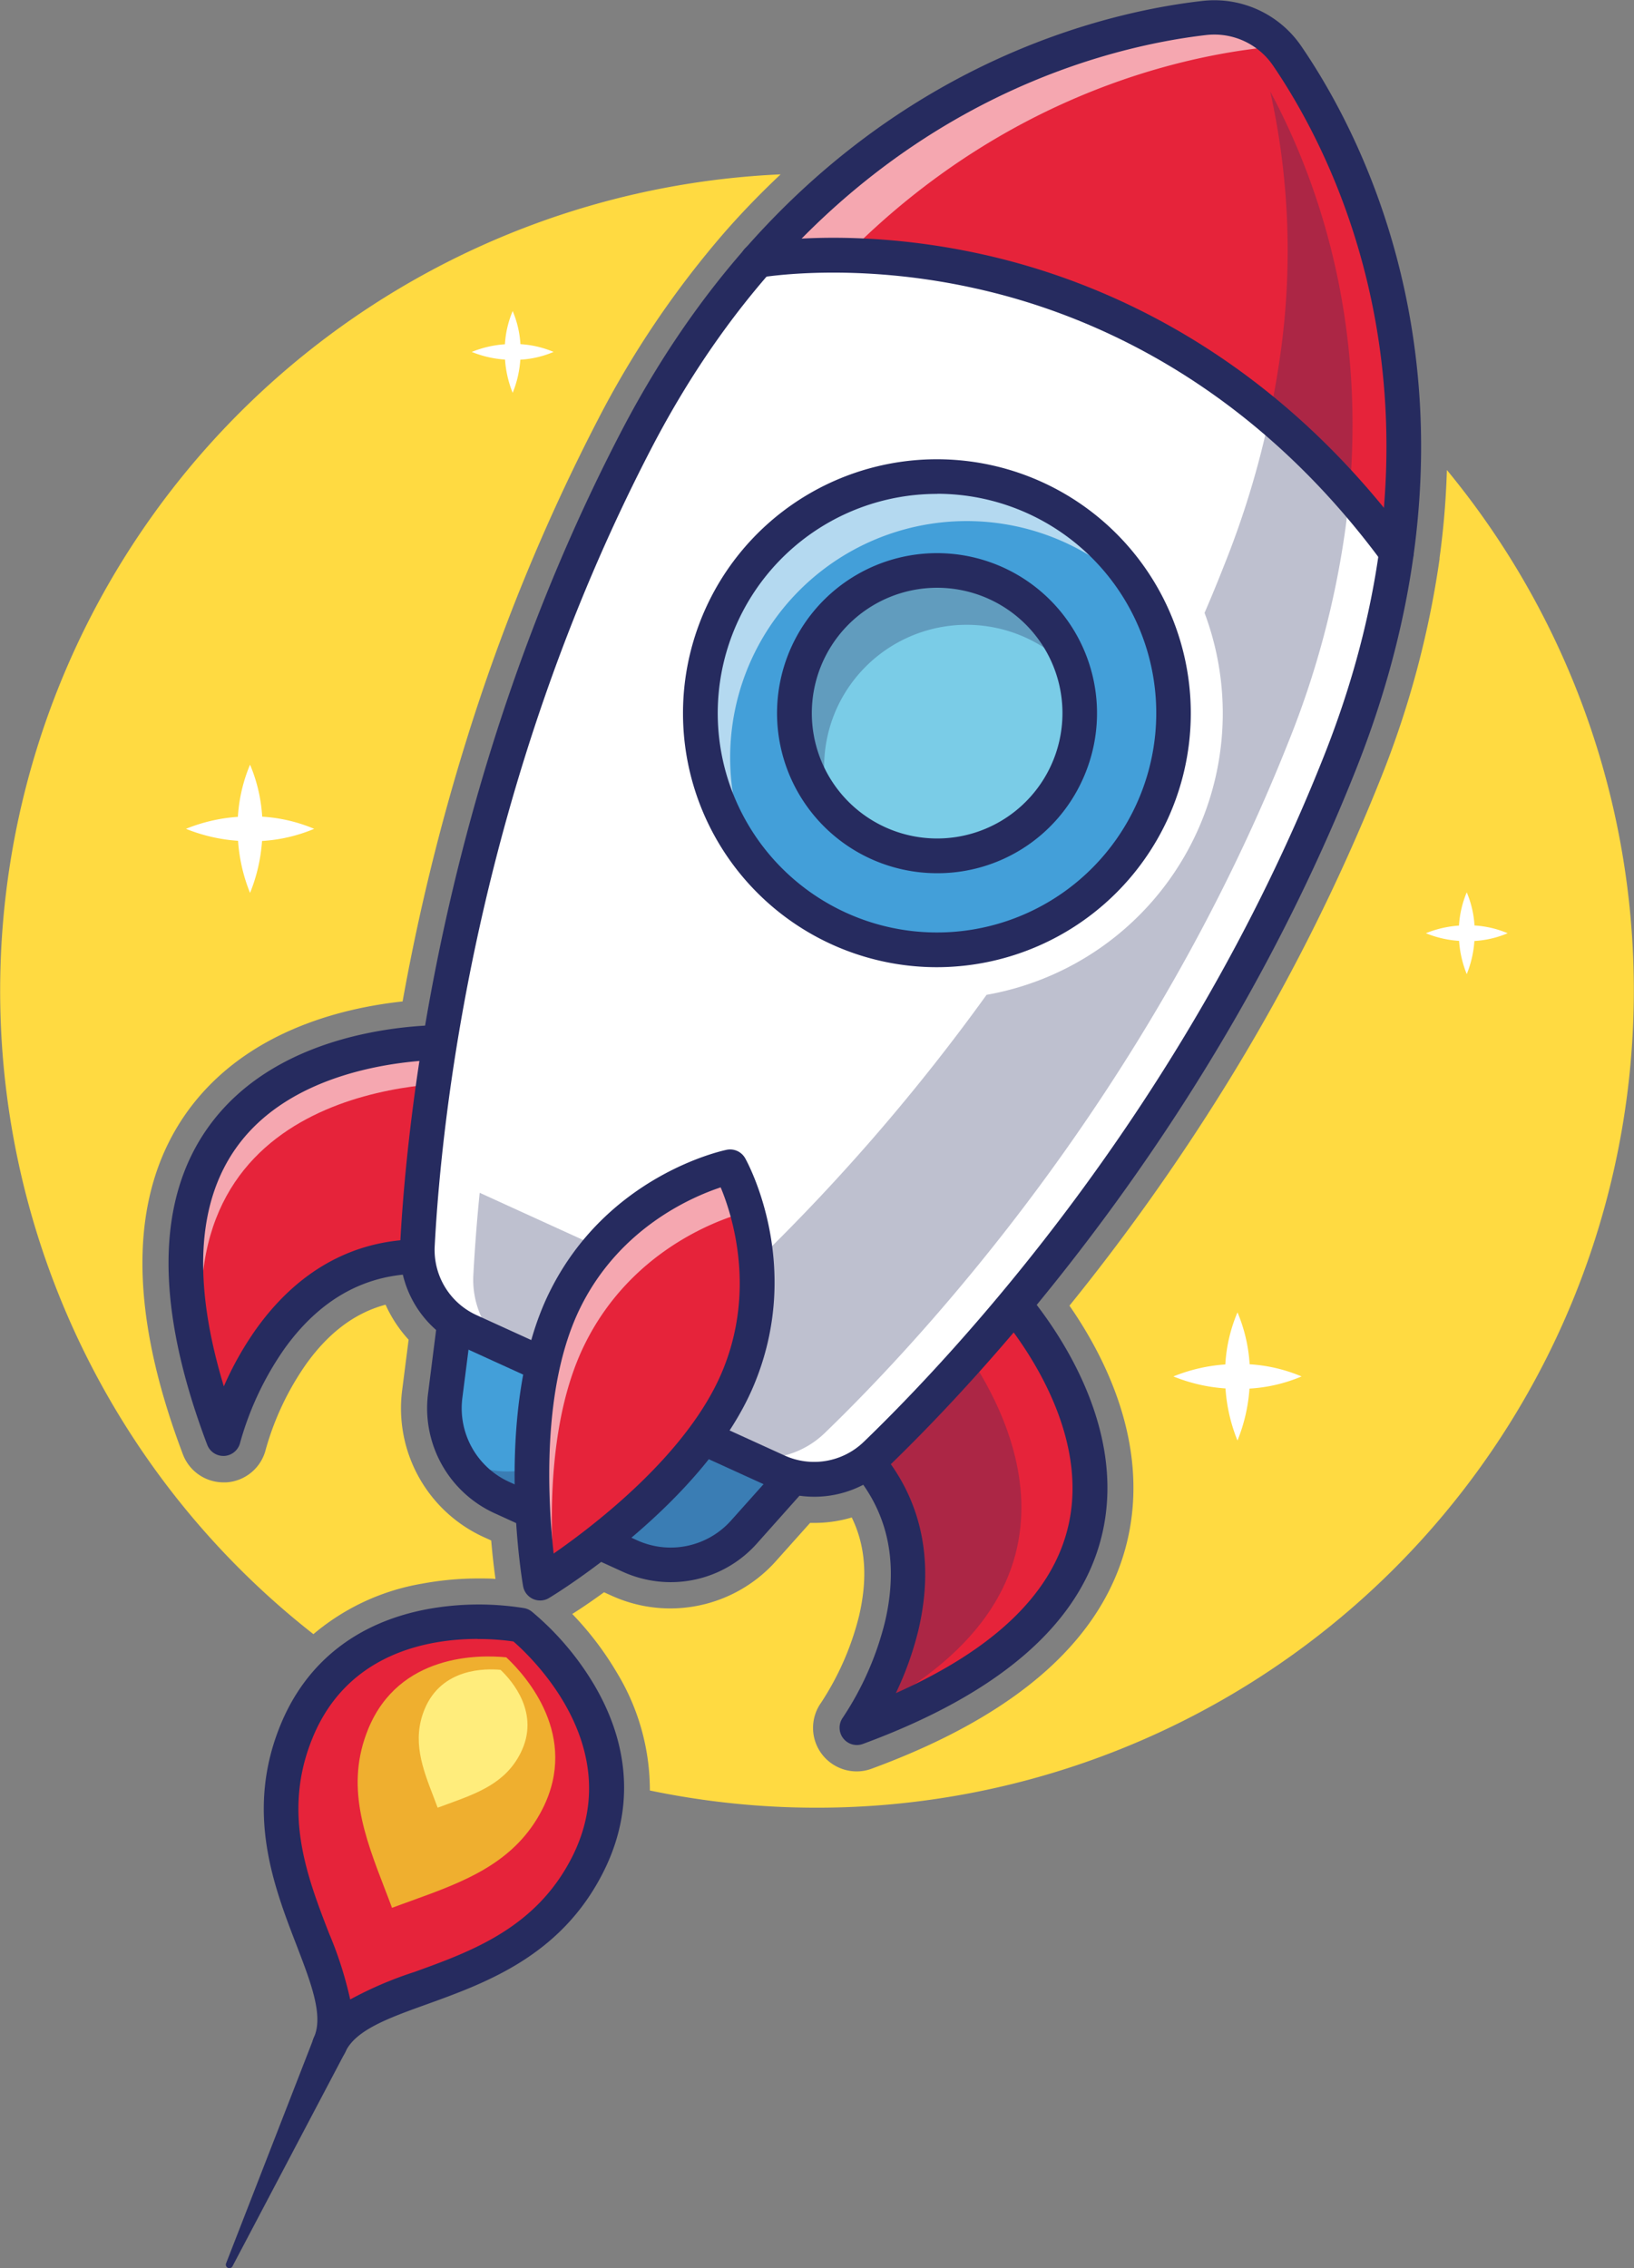
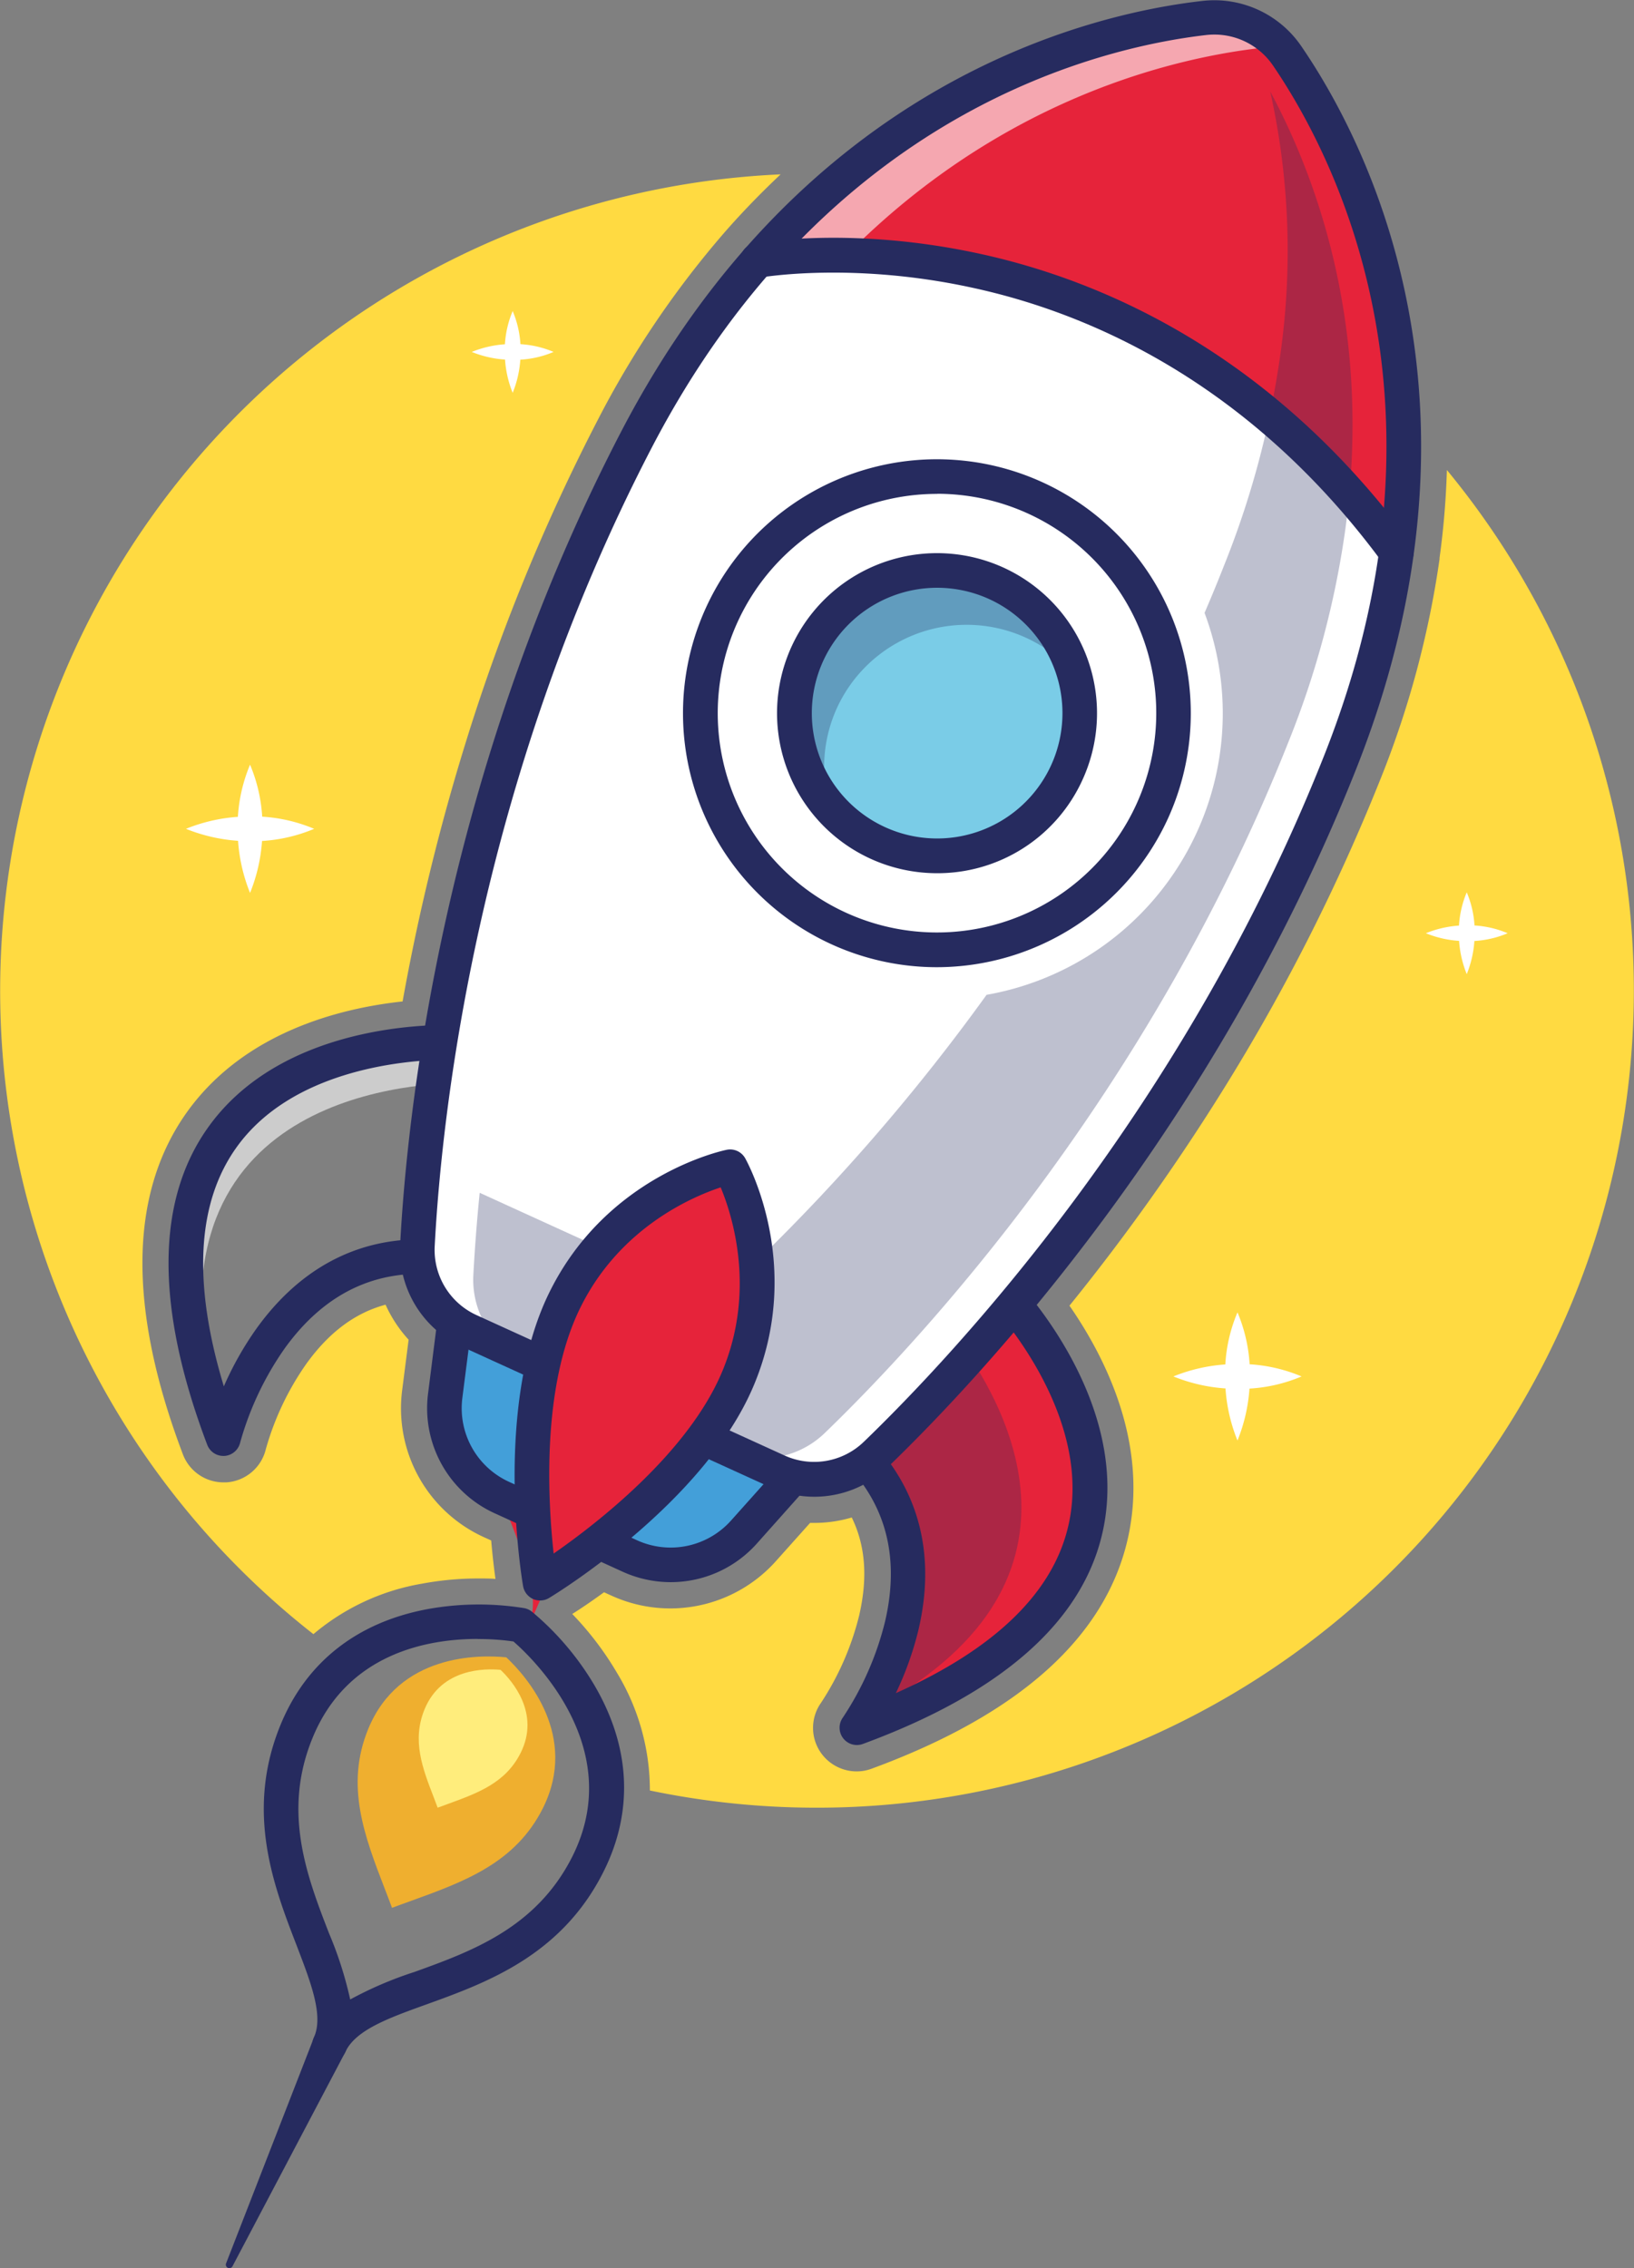
<svg xmlns="http://www.w3.org/2000/svg" id="Calque_1" data-name="Calque 1" viewBox="0 0 301.19 417.94">
  <rect x="0" y="0" width="301.19" height="417.94" fill="#808080" stroke="none" />
  <defs>
    <style>.cls-1{fill:#ffda41;}.cls-2{fill:#e6233a;}.cls-3{fill:#efaf2f;}.cls-4{fill:#ffed7c;}.cls-5{fill:#262b5f;}.cls-6{opacity:0.6;}.cls-7{fill:#fff;}.cls-8{opacity:0.3;}.cls-9{fill:#439fd9;}.cls-10{fill:#7acce7;}</style>
  </defs>
  <path class="cls-1" d="M212.14,347.69c1.09,0,2.12,0,3.06.08-.23-1.62-.53-4.06-.79-7.08l-1.32-.6A26.08,26.08,0,0,1,198,313l1.19-9.31a24.22,24.22,0,0,1-4.25-6.45c-5.6,1.5-10.4,5.07-14.58,10.86a51.73,51.73,0,0,0-7.49,15.76,8,8,0,0,1-7.3,6.12h-.49a8,8,0,0,1-7.5-5.17c-10.27-27.1-9.92-48.43,1-63.4,10.58-14.45,28-18.81,39.5-20.05a399.47,399.47,0,0,1,11.64-47.74A361.83,361.83,0,0,1,234,134.31a174.83,174.83,0,0,1,23.6-34.87l0,0h0c3.25-3.7,6.65-7.19,10.16-10.49a150.59,150.59,0,0,0-86.12,269,41.87,41.87,0,0,1,20-9.3A56.57,56.57,0,0,1,212.14,347.69Z" transform="translate(-123.87 -56.82)" />
  <path class="cls-1" d="M390.57,143.43a151.24,151.24,0,0,1-1.35,16.19v.06l0,.15a175.07,175.07,0,0,1-10.82,40.37,363.28,363.28,0,0,1-28.9,57.15A395.64,395.64,0,0,1,321,297.42c6.6,9.51,14.72,25.52,10.74,43-4.13,18.09-20,32.33-47.22,42.33a7.91,7.91,0,0,1-2.76.49,8.06,8.06,0,0,1-6.38-3.16,8,8,0,0,1-.16-9.5,51.85,51.85,0,0,0,7-16c1.63-7,1.19-12.92-1.35-18.13a24.2,24.2,0,0,1-7,1h-.68l-6.26,7a26.11,26.11,0,0,1-30.4,6.38l-1.32-.6c-2.45,1.78-4.49,3.15-5.86,4a57.71,57.71,0,0,1,8.2,10.77,41.77,41.77,0,0,1,6.11,21.76A150.62,150.62,0,0,0,390.57,143.43Z" transform="translate(-123.87 -56.82)" />
-   <path class="cls-2" d="M221.15,356.89s23.45,18.79,11.08,43.44-41.9,20.77-47.62,33.31c5.72-12.54-16.57-32.3-6.05-57.8s40.07-20.09,40.07-20.09" transform="translate(-123.87 -56.82)" />
+   <path class="cls-2" d="M221.15,356.89c5.72-12.54-16.57-32.3-6.05-57.8s40.07-20.09,40.07-20.09" transform="translate(-123.87 -56.82)" />
  <path class="cls-3" d="M217.19,362.22c-5.07-.5-19.73-.65-25.43,13.16-4.31,10.46-.72,19.75,3.07,29.59.44,1.13.88,2.27,1.3,3.41,1.14-.43,2.29-.84,3.43-1.25,9.92-3.58,19.29-7,24.36-17.07C230.6,376.74,221,365.79,217.19,362.22Z" transform="translate(-123.87 -56.82)" />
  <path class="cls-4" d="M216.14,364.53c-2.79-.27-10.86-.35-14,7.24-2.38,5.76-.4,10.87,1.69,16.28.24.63.48,1.25.71,1.88l1.89-.69c5.46-2,10.61-3.83,13.4-9.39C223.52,372.52,218.21,366.5,216.14,364.53Z" transform="translate(-123.87 -56.82)" />
  <path class="cls-5" d="M184.6,436.83a3.12,3.12,0,0,1-1.32-.29,3.19,3.19,0,0,1-1.86-2.9,3.12,3.12,0,0,1,.29-1.32c1.84-4-.48-10-3.16-17-4.25-11-9.54-24.73-2.94-40.73,4.73-11.47,14.06-18.81,27-21.24a52.7,52.7,0,0,1,17.91-.19,3.25,3.25,0,0,1,1.36.62,52.42,52.42,0,0,1,11.6,13.66c6.63,11.34,7.2,23.2,1.63,34.29-7.76,15.47-21.58,20.46-32.69,24.47-7,2.52-13,4.7-14.89,8.73A3.17,3.17,0,0,1,184.6,436.83Zm27.32-78c-9.06,0-24,2.56-30.42,18.2-5.63,13.65-1.05,25.53,3,36a69.58,69.58,0,0,1,3.92,12.24,68.69,68.69,0,0,1,11.81-5.06c10.56-3.81,22.54-8.13,29.16-21.33,10-20-7.4-36.56-10.88-39.58A44.8,44.8,0,0,0,211.92,358.85Z" transform="translate(-123.87 -56.82)" />
  <path class="cls-5" d="M187.5,435l-20.79,39.46a.65.65,0,0,1-1.18-.53l16.18-41.57A3.19,3.19,0,1,1,187.5,435Z" transform="translate(-123.87 -56.82)" />
-   <path class="cls-2" d="M208.27,248.92s-72.37-4-43.2,73c0,0,9.14-38.1,42-33.11Z" transform="translate(-123.87 -56.82)" />
  <g class="cls-6">
    <path class="cls-7" d="M208,256.39l.23-7.47s-72.37-4-43.2,73c0,0,0-.15.11-.43C146.61,261.67,195.11,256.67,208,256.39Z" transform="translate(-123.87 -56.82)" />
  </g>
  <path class="cls-5" d="M165.07,325.11a3.18,3.18,0,0,1-3-2.05c-9.65-25.48-9.51-45.27.41-58.84,14.61-20,44.68-18.55,45.95-18.48a3.19,3.19,0,0,1,3,3.28l-1.24,39.9a3.19,3.19,0,0,1-3.67,3.05c-12.27-1.87-22.41,2.59-30.12,13.25a56.59,56.59,0,0,0-8.27,17.46,3.2,3.2,0,0,1-2.9,2.43Zm39.92-73c-7.63.22-27.33,2.17-37.36,15.91-7.48,10.24-8.31,25.11-2.5,44.27a59.44,59.44,0,0,1,6-10.63c8.36-11.65,19.64-17.26,32.8-16.37Z" transform="translate(-123.87 -56.82)" />
  <path class="cls-2" d="M308.63,294.71s50.42,52.07-26.84,80.48c0,0,22.79-31.87-2.49-53.39Z" transform="translate(-123.87 -56.82)" />
  <g class="cls-8">
    <path class="cls-5" d="M283.5,372.5c4.78-8.12,16.66-32.94-4.2-50.7l20.51-18.94C309.08,315.05,328.8,349,283.5,372.5Z" transform="translate(-123.87 -56.82)" />
  </g>
  <path class="cls-5" d="M281.79,378.38a3.19,3.19,0,0,1-2.6-5A56.08,56.08,0,0,0,287,355.66c3-12.81-.27-23.39-9.73-31.43a3.24,3.24,0,0,1-1.12-2.37,3.18,3.18,0,0,1,1-2.4l29.33-27.09a3.19,3.19,0,0,1,4.45.13c.88.91,21.65,22.7,16.14,46.82-3.75,16.39-18.61,29.46-44.17,38.87A3.22,3.22,0,0,1,281.79,378.38ZM284,321.8c9.29,9.36,12.45,21.56,9.13,35.51A59.51,59.51,0,0,1,289,368.82c18.29-8.17,29-18.54,31.81-30.92,3.79-16.63-7.64-32.74-12.47-38.62Z" transform="translate(-123.87 -56.82)" />
  <path class="cls-9" d="M246.11,298.86l36.14,16.49L261,339.1a18.18,18.18,0,0,1-21.1,4.43l-11.75-5.37-11.76-5.36A18.18,18.18,0,0,1,205.94,314l4-31.59,36.13,16.49" transform="translate(-123.87 -56.82)" />
  <g class="cls-8">
-     <path class="cls-5" d="M250,300.61l-19,21.3a18.18,18.18,0,0,1-21.1,4.42l-1.38-.63a18.12,18.12,0,0,0,8,7.1l11.76,5.36,11.75,5.37A18.18,18.18,0,0,0,261,339.1l21.22-23.75Z" transform="translate(-123.87 -56.82)" />
-   </g>
+     </g>
  <path class="cls-5" d="M247.51,348.37a21.43,21.43,0,0,1-8.9-1.94L215.1,335.7a21.27,21.27,0,0,1-12.32-22.14l4-31.59a3.2,3.2,0,0,1,4.49-2.5L247.43,296l0,0,36.1,16.47a3.19,3.19,0,0,1,1.05,5L263.4,341.23A21.26,21.26,0,0,1,247.51,348.37Zm-34.92-61.3-3.49,27.3a14.91,14.91,0,0,0,8.64,15.53l23.51,10.73a14.93,14.93,0,0,0,17.4-3.65L277,316.46l-32.2-14.7h0Z" transform="translate(-123.87 -56.82)" />
  <path class="cls-7" d="M285.33,324.81a16.45,16.45,0,0,1-18.24,3.13L210.4,302.06a16.42,16.42,0,0,1-9.59-15.82c1.29-24.59,7.84-85.75,40.28-148.24a166.29,166.29,0,0,1,22.39-33.15c30.26-34.58,65.69-42.8,82.31-44.73a16.29,16.29,0,0,1,15.34,7c9.44,13.82,26.45,46,20.15,91.48a166.76,166.76,0,0,1-10.37,38.65C345,262.7,303.05,307.72,285.33,324.81Z" transform="translate(-123.87 -56.82)" />
  <path class="cls-2" d="M381.28,158.6c-49-66.55-117.8-53.75-117.8-53.75,30.26-34.58,65.69-42.8,82.31-44.73a16.29,16.29,0,0,1,15.34,7C370.57,80.94,387.58,113.09,381.28,158.6Z" transform="translate(-123.87 -56.82)" />
  <g class="cls-6">
    <path class="cls-7" d="M360,65.68a16.41,16.41,0,0,0-3.9,0c-16.62,1.93-52.05,10.15-82.32,44.73a167.08,167.08,0,0,0-22.38,33.16c-27,52.09-36.1,103.25-39.11,133.08-.6,6-.95,11.06-1.17,15.16a16.44,16.44,0,0,0,5.44,13.11L212.53,303l-2.13-1a16.44,16.44,0,0,1-9.59-15.82c1.3-24.6,7.83-85.75,40.28-148.25a166.16,166.16,0,0,1,22.39-33.15c30.26-34.57,65.7-42.8,82.31-44.73A16.29,16.29,0,0,1,360,65.68Z" transform="translate(-123.87 -56.82)" />
  </g>
  <g class="cls-8">
    <path class="cls-5" d="M371.8,154.71a166.14,166.14,0,0,1-10.36,38.64c-25.95,65.46-67.86,110.47-85.58,127.57A16.47,16.47,0,0,1,261,325.17l-44.44-20.28a16.44,16.44,0,0,1-5.44-13.11c.22-4.1.57-9.19,1.17-15.16l33.35,15.21a16.41,16.41,0,0,0,18.24-3.12,369.71,369.71,0,0,0,41.84-48.57,52.67,52.67,0,0,0,40.18-70.38q1.83-4.24,3.55-8.62a165.57,165.57,0,0,0,10.37-38.64A135.65,135.65,0,0,0,358,73.66C367,90.42,376.86,118.29,371.8,154.71Z" transform="translate(-123.87 -56.82)" />
  </g>
  <path class="cls-5" d="M381.28,161.8a3.19,3.19,0,0,1-2.57-1.3c-24.63-33.47-54.44-46-75.11-50.55-22.48-5-39.37-2-39.54-2a3.18,3.18,0,0,1-1.16-6.26c.72-.14,18.11-3.26,41.79,1.94,21.82,4.78,53.26,17.88,79.15,53.06a3.18,3.18,0,0,1-2.56,5.07Z" transform="translate(-123.87 -56.82)" />
  <path class="cls-5" d="M273.94,332.63a19.72,19.72,0,0,1-8.17-1.79L209.07,305a19.54,19.54,0,0,1-11.44-18.9c1.26-23.85,7.73-86.17,40.63-149.54C271.75,72.05,324.36,59.4,345.43,57a19.41,19.41,0,0,1,18.33,8.37c12,17.52,36.88,65.55,10.11,133.1-26.3,66.38-69.13,112.1-86.33,128.68A19.53,19.53,0,0,1,273.94,332.63ZM347.69,63.19a13.34,13.34,0,0,0-1.53.09C326.11,65.61,276,77.7,243.92,139.47,211.59,201.73,205.23,263,204,286.41a13.2,13.2,0,0,0,7.73,12.76L268.42,325a13.18,13.18,0,0,0,14.7-2.52c16.89-16.3,59-61.23,84.83-126.45,25.64-64.71,1.94-110.48-9.45-127.16A13.07,13.07,0,0,0,347.69,63.19Z" transform="translate(-123.87 -56.82)" />
  <path class="cls-2" d="M258.45,271.82S268.68,290,259.84,311s-36.41,37.59-36.41,37.59S218,316.82,228,296.42,258.45,271.82,258.45,271.82Z" transform="translate(-123.87 -56.82)" />
  <g class="cls-6">
-     <path class="cls-7" d="M231.61,304.62c9.14-18.62,27-23.75,30-24.5a40.87,40.87,0,0,0-3.19-8.3S238,276,228,296.42s-4.54,52.14-4.54,52.14.94-.57,2.52-1.62C225.13,335.92,225.09,317.87,231.61,304.62Z" transform="translate(-123.87 -56.82)" />
-   </g>
+     </g>
  <path class="cls-5" d="M223.43,351.75a3.29,3.29,0,0,1-1.33-.29,3.2,3.2,0,0,1-1.81-2.36c-.23-1.33-5.54-33,4.82-54.08,10.58-21.55,31.8-26.14,32.7-26.32a3.18,3.18,0,0,1,3.42,1.56c.45.8,10.88,19.83,1.54,41.95-9.13,21.63-36.53,38.38-37.7,39.08A3.2,3.2,0,0,1,223.43,351.75Zm33.28-76.13c-5.4,1.79-18.66,7.51-25.89,22.21s-5.93,35.77-4.9,45.27c7.85-5.45,24.66-18.4,31-33.37S258.91,280.88,256.71,275.62Z" transform="translate(-123.87 -56.82)" />
-   <circle class="cls-9" cx="172.72" cy="131.42" r="43.6" />
  <g class="cls-6">
    <path class="cls-7" d="M262.39,178.33a43.61,43.61,0,0,1,72.94-10.07,43.6,43.6,0,1,0-72,48.16A43.53,43.53,0,0,1,262.39,178.33Z" transform="translate(-123.87 -56.82)" />
  </g>
  <path class="cls-5" d="M296.57,235.05a46.8,46.8,0,1,1,42.58-27.39h0a46.9,46.9,0,0,1-42.58,27.39Zm.08-87.22A40.41,40.41,0,1,0,333.35,205h0a40.41,40.41,0,0,0-36.7-57.19Z" transform="translate(-123.87 -56.82)" />
  <circle class="cls-10" cx="296.59" cy="188.24" r="26.3" transform="translate(-162.17 25.35) rotate(-14.83)" />
  <g class="cls-8">
    <path class="cls-5" d="M278.12,187.33a26.3,26.3,0,0,1,43.72-6.39,26.29,26.29,0,1,0-45,24.62A26.24,26.24,0,0,1,278.12,187.33Z" transform="translate(-123.87 -56.82)" />
  </g>
  <path class="cls-5" d="M296.54,217.73a29.49,29.49,0,1,1,26.88-17.25A29.34,29.34,0,0,1,296.54,217.73Zm.08-52.6a23.1,23.1,0,1,0,9.57,2.08A23.14,23.14,0,0,0,296.62,165.13Z" transform="translate(-123.87 -56.82)" />
  <path class="cls-7" d="M172.17,211.79a29.36,29.36,0,0,0,9.61-2.24,29.2,29.2,0,0,0-9.58-2.24,29.2,29.2,0,0,0-2.24-9.58,29.36,29.36,0,0,0-2.24,9.61,31.19,31.19,0,0,0-9.57,2.21,31.34,31.34,0,0,0,9.6,2.21,31.34,31.34,0,0,0,2.21,9.6A31.09,31.09,0,0,0,172.17,211.79Z" transform="translate(-123.87 -56.82)" />
  <path class="cls-7" d="M354.18,312.7a28.75,28.75,0,0,0,9.6-2.24,29.09,29.09,0,0,0-9.57-2.24,29.09,29.09,0,0,0-2.24-9.57,28.75,28.75,0,0,0-2.24,9.6,31.09,31.09,0,0,0-9.57,2.21,31,31,0,0,0,9.6,2.21,31,31,0,0,0,2.21,9.6A31.09,31.09,0,0,0,354.18,312.7Z" transform="translate(-123.87 -56.82)" />
  <path class="cls-7" d="M395.64,230.22a18.4,18.4,0,0,0,6.13-1.43,18.54,18.54,0,0,0-6.11-1.43,18.54,18.54,0,0,0-1.43-6.11,18.7,18.7,0,0,0-1.43,6.13,19.78,19.78,0,0,0-6.1,1.41,19.58,19.58,0,0,0,6.12,1.41,19.93,19.93,0,0,0,1.41,6.13A19.9,19.9,0,0,0,395.64,230.22Z" transform="translate(-123.87 -56.82)" />
  <path class="cls-7" d="M219.78,123.1a18.21,18.21,0,0,0,6.13-1.43,18.54,18.54,0,0,0-6.11-1.43,18.54,18.54,0,0,0-1.43-6.1,18.59,18.59,0,0,0-1.43,6.12,19.9,19.9,0,0,0-6.11,1.41,19.69,19.69,0,0,0,6.13,1.41,19.93,19.93,0,0,0,1.41,6.13A19.8,19.8,0,0,0,219.78,123.1Z" transform="translate(-123.87 -56.82)" />
</svg>